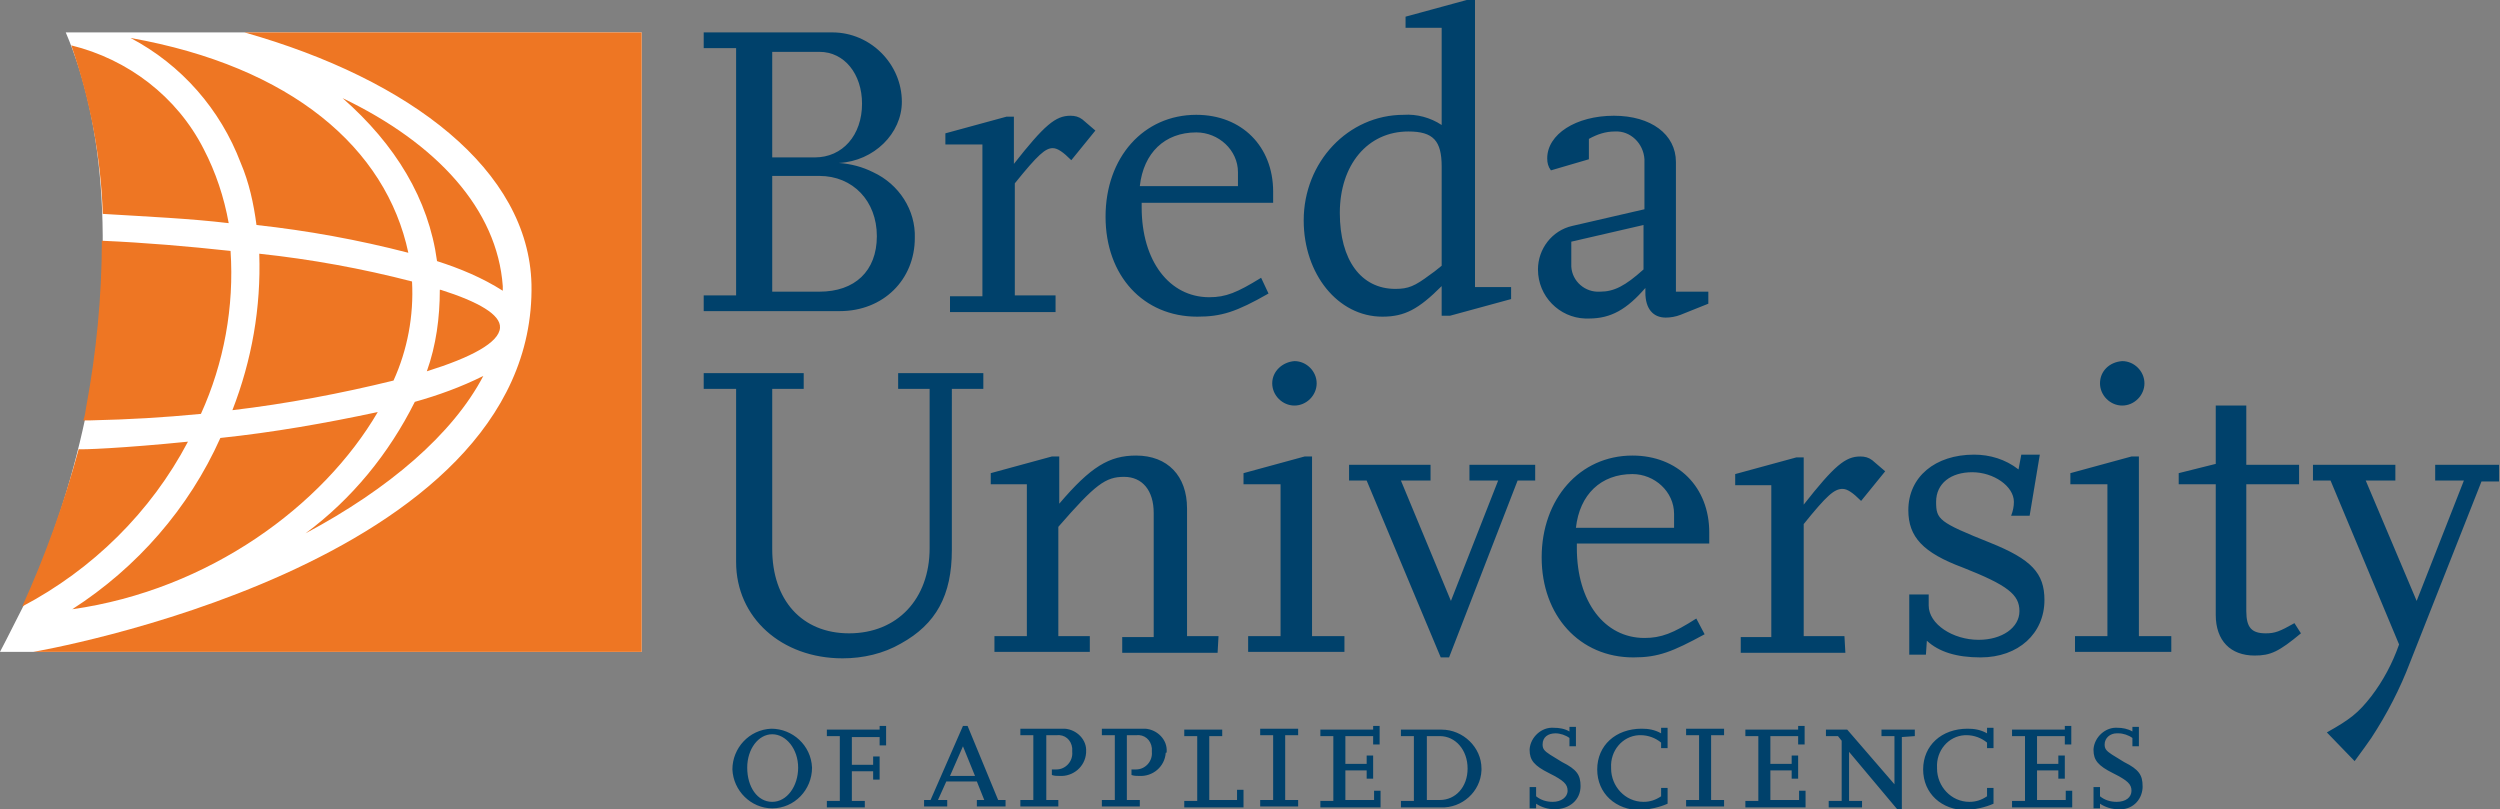
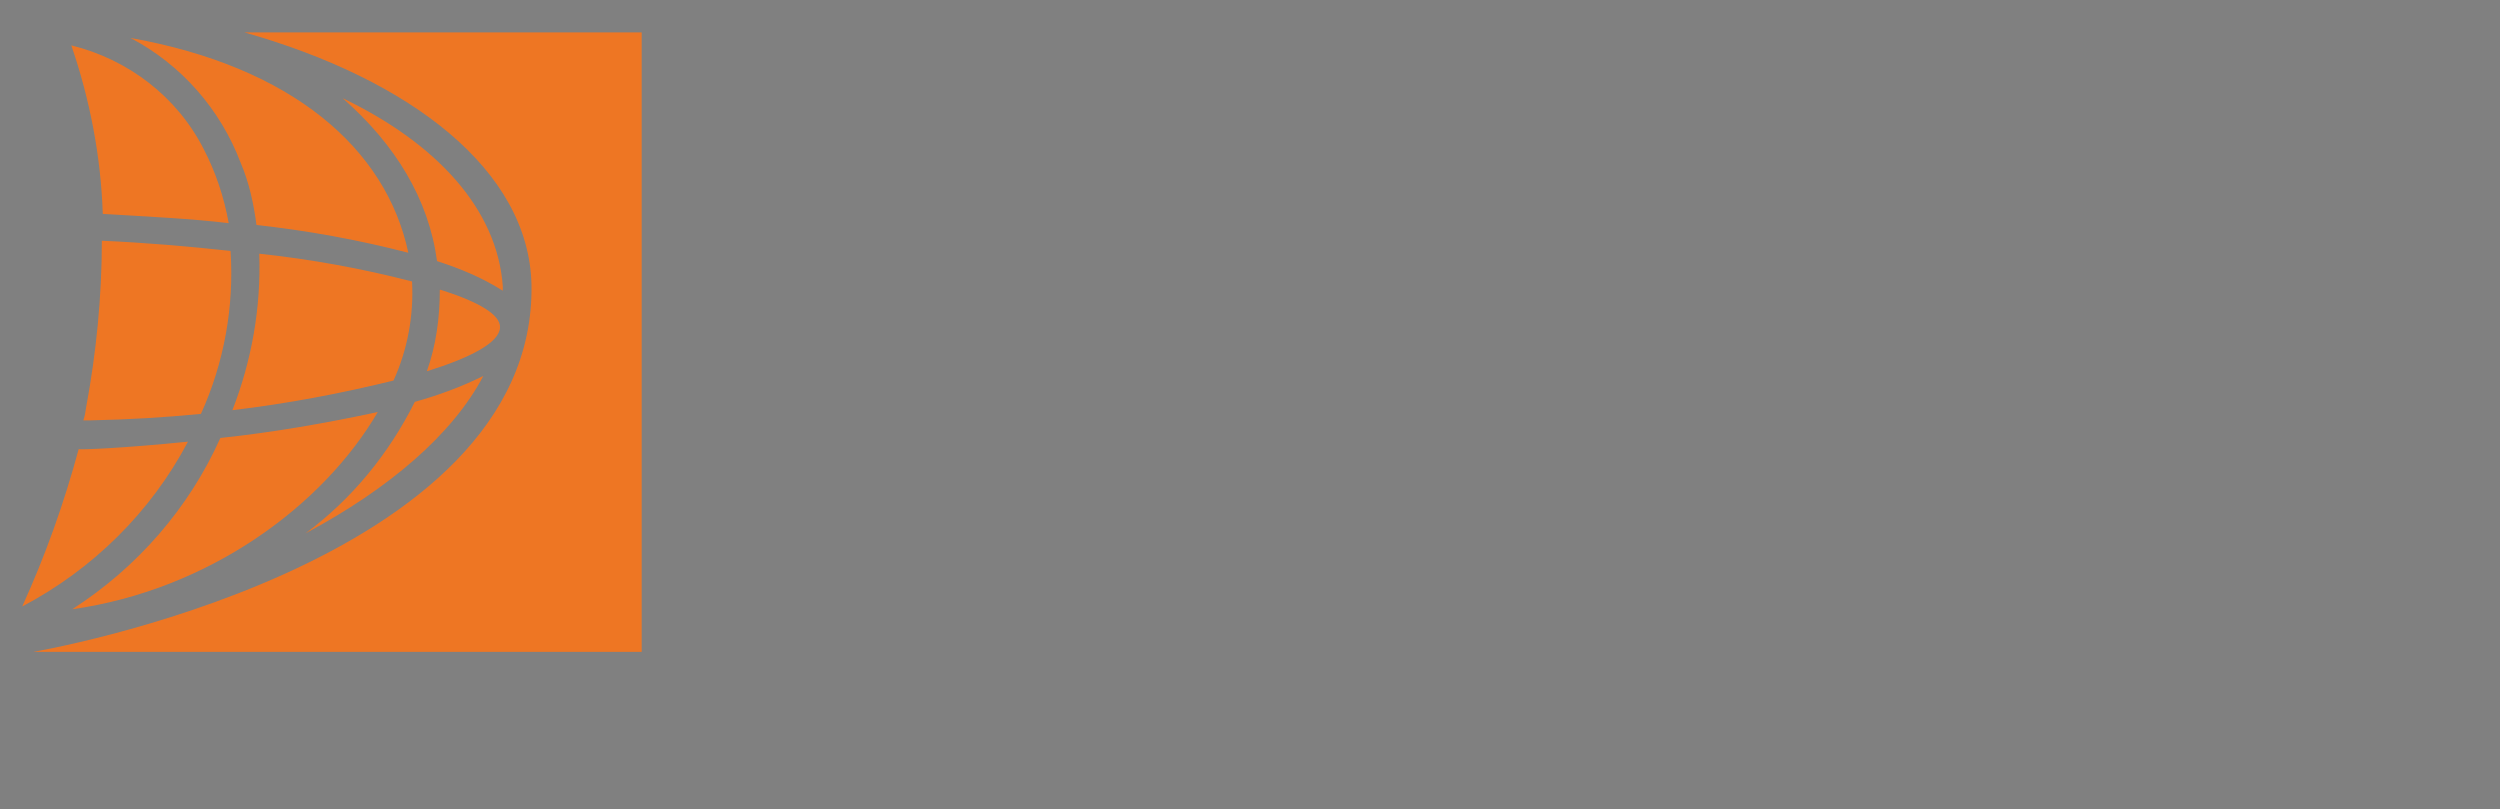
<svg xmlns="http://www.w3.org/2000/svg" version="1.1" id="Layer_1" x="0px" y="0px" width="270px" height="87.4px" viewBox="0 0 270 87.4" style="enable-background:new 0 0 270 87.4;" xml:space="preserve">
  <rect x="0" y="0" width="270" height="87.4" fill="#808080" stroke="none" />
  <style type="text/css">
	.st0{fill:#FFFFFF;}
	.st1{fill:#EE7623;}
	.st2{fill:#00416B;}
</style>
  <g>
-     <path class="st0" d="M69.3,70.4V3.5H7.1c4.2,9.8,5.4,24,2.1,41.7c-1.5,7-3.7,13.8-6.7,20.3C1,68.5,0,70.4,0,70.4H69.3z" />
    <path class="st1" d="M69.3,70.4V3.5H26.4c18,5.1,30.7,14.9,31,27.2C58,61.2,3.6,70.4,3.6,70.4L69.3,70.4L69.3,70.4z M14.1,4.1   c5.5,2.9,9.7,7.7,11.9,13.5c0.9,2.1,1.4,4.4,1.7,6.7c5.5,0.6,11,1.6,16.4,3v0C41.7,16,31.5,7.2,14.1,4.1z M7.7,4.9   c2,5.8,3.2,12,3.4,18.2c4.9,0.3,9.4,0.5,13.6,1c-0.5-2.8-1.4-5.5-2.7-8C19.1,10.4,13.8,6.4,7.7,4.9L7.7,4.9L7.7,4.9z M2.4,65.5   c7.6-4,13.9-10.2,17.9-17.8c-6.9,0.7-11.8,0.9-11.8,0.8C6.9,54.4,4.9,60,2.4,65.5L2.4,65.5L2.4,65.5z M21.7,44.7   c2.5-5.5,3.6-11.6,3.2-17.6c-4.6-0.5-9.3-0.9-13.9-1.1C11,32,10.4,38.1,9.3,44c-0.1,0.6-0.1,0.8-0.3,1.4h0.8   C14.1,45.3,17.5,45.1,21.7,44.7C21.7,44.6,21.7,44.7,21.7,44.7z M7.8,65.8c14.8-2.1,27.1-11.2,33-21.3c-5.6,1.2-11.3,2.2-17,2.8   C20.4,54.9,14.8,61.3,7.8,65.8L7.8,65.8z M52.2,40.6c-2.4,1.2-4.9,2.1-7.4,2.8C42,49,38,53.9,33,57.6C42,52.8,48.9,46.9,52.2,40.6   C52.2,40.6,52.2,40.6,52.2,40.6z M54,35.4c0.1-1.4-2.3-2.8-6.4-4.1h-0.1c0,3-0.4,6-1.4,8.8C50.9,38.6,53.9,37,54,35.4   C54,35.4,54,35.4,54,35.4z M47.2,28.2L47.2,28.2c2.5,0.8,4.9,1.8,7.1,3.2c0-0.2,0-0.3,0-0.5c-0.6-8.3-7.1-15.4-17.3-20.3   C42.7,15.6,46.3,21.5,47.2,28.2C47.2,28.2,47.2,28.2,47.2,28.2z M28,27.4c0.2,5.8-0.8,11.5-2.9,16.9c5.9-0.7,11.7-1.8,17.4-3.2   c1.5-3.3,2.2-7,2-10.7C39.1,29,33.6,28,28,27.4L28,27.4L28,27.4z" />
-     <path class="st2" d="M93.1,11.2c0,3.4-2.1,5.8-5.1,5.8h-4.6V5.6h5.1C91.2,5.6,93.1,8,93.1,11.2L93.1,11.2z M83.4,19h5.1   c3.6,0,6.2,2.7,6.2,6.5c0,3.8-2.4,6-6.2,6h-5.1L83.4,19L83.4,19z M97.4,11c0-4.1-3.4-7.5-7.5-7.5c0,0,0,0,0,0H76v1.7h3.5v26.7H76   v1.7h14.7c4.7,0,8.1-3.4,8.1-7.9c0.1-3-1.7-5.8-4.5-7.1c-1.2-0.6-2.4-0.9-3.7-1C94.4,17.4,97.4,14.4,97.4,11   C97.4,11,97.4,11,97.4,11z M114,31.9h-4.4V19.8c2.5-3.1,3.3-3.8,4.1-3.8c0.5,0,1.1,0.4,2,1.3l2.6-3.2l-1.4-1.2   c-0.4-0.3-0.8-0.4-1.3-0.4c-1.6,0-2.8,1-6.1,5.2v-5.1h-0.8l-6.6,1.8v1.2h4v16.4h-3.5v1.7H114L114,31.9L114,31.9z M133.7,20.1h-10.6   c0.4-3.6,2.7-5.8,6.1-5.8c2.4,0,4.5,1.9,4.5,4.3c0,0.1,0,0.2,0,0.4C133.7,19,133.7,20.1,133.7,20.1z M137.5,21.9v-1.2   c0-4.9-3.4-8.3-8.3-8.3c-5.7,0-9.8,4.6-9.8,11s4.1,10.8,9.9,10.8c2.6,0,4.2-0.5,7.7-2.5l-0.8-1.7c-2.6,1.6-3.8,2.1-5.6,2.1   c-4.3,0-7.3-3.9-7.3-9.7v-0.5L137.5,21.9L137.5,21.9z M155.7,28.7c-0.6,0.5-1,0.8-1.3,1c-1.6,1.2-2.3,1.5-3.7,1.5   c-3.7,0-6-3.1-6-8.2c0-5.2,3-8.8,7.4-8.8c2.7,0,3.6,1,3.6,3.8C155.7,18.1,155.7,28.7,155.7,28.7z M163.2,32.3v-1.3h-3.9V0h-0.9   l-6.6,1.8V3h3.9v10.5c-1.2-0.8-2.7-1.2-4.1-1.1c-6,0-10.8,5.1-10.8,11.4c0,5.8,3.7,10.4,8.5,10.4c2.4,0,3.9-0.8,6.4-3.3v3.2h0.9   L163.2,32.3L163.2,32.3z M177.5,29.1c-2,1.8-3.2,2.4-4.7,2.4c-1.6,0.1-3-1.1-3.1-2.7c0-0.1,0-0.3,0-0.4v-2.3l7.8-1.8   C177.5,24.3,177.5,29.1,177.5,29.1z M184.5,32.8v-1.3H181v-14c0-3-2.7-5-6.7-5c-4.1,0-7.2,2-7.2,4.6c0,0.5,0.1,0.9,0.4,1.3l4.1-1.2   v-2.2c0.9-0.5,1.8-0.8,2.8-0.8c1.7-0.1,3.1,1.3,3.2,3c0,0.1,0,0.1,0,0.2v5.2l-7.8,1.8c-2.2,0.5-3.7,2.5-3.7,4.7   c0,2.9,2.3,5.2,5.1,5.3c0.1,0,0.3,0,0.4,0c2.4,0,4.1-1,6.1-3.3v0.5c0,1.7,0.8,2.7,2.2,2.7c0.5,0,1.1-0.1,1.6-0.3L184.5,32.8   L184.5,32.8z M106.2,40.3H97V42h3.4v17.2c0,5.5-3.5,9.2-8.7,9.2c-5.1,0-8.3-3.6-8.3-9.1V42h3.4v-1.7H76V42h3.5v18.7   c0,6,4.9,10.4,11.5,10.4c2.2,0,4.4-0.5,6.3-1.6c3.8-2.1,5.5-5.2,5.5-10.1V42h3.4L106.2,40.3L106.2,40.3z M131.6,68.7h-3.4V54.9   c0-3.5-2.1-5.7-5.5-5.7c-2.9,0-4.9,1.2-8.3,5.2v-5.1h-0.8l-6.6,1.8v1.2h3.9v16.4h-3.5v1.7h10.3v-1.7h-3.4V56.9   c4-4.6,5.1-5.4,7.1-5.4c2,0,3.2,1.5,3.2,3.9v13.4h-3.4v1.7h10.3L131.6,68.7z M145.2,68.7h-3.5V49.3h-0.8l-6.6,1.8v1.2h4v16.4h-3.5   v1.7h10.4L145.2,68.7z M137.4,41.4c0,1.3,1.1,2.4,2.4,2.4c1.3,0,2.4-1.1,2.4-2.4s-1.1-2.4-2.4-2.4   C138.5,39.1,137.4,40.1,137.4,41.4 M165.7,50.2h-7v1.7h3.1l-5.1,13l-5.4-13h3.2v-1.7h-8.8v1.7l1.9,0l8,19.1h0.9l7.4-19.1h1.9V50.2z    M180.8,57h-10.6c0.4-3.6,2.7-5.8,6.1-5.8c2.4,0,4.5,1.9,4.5,4.3c0,0.1,0,0.2,0,0.4V57z M184.6,58.7v-1.2c0-4.9-3.4-8.3-8.3-8.3   c-5.7,0-9.8,4.7-9.8,11s4.1,10.8,9.9,10.8c2.7,0,4.2-0.6,7.7-2.5l-0.9-1.7c-2.5,1.6-3.8,2.1-5.6,2.1c-4.3,0-7.3-3.9-7.3-9.7v-0.5   L184.6,58.7L184.6,58.7z M199.2,68.7h-4.4V56.6c2.5-3.1,3.3-3.8,4.2-3.8c0.5,0,1.1,0.4,2,1.3l2.6-3.2l-1.4-1.2   c-0.4-0.3-0.8-0.4-1.3-0.4c-1.6,0-2.8,1-6.1,5.2v-5.1h-0.8l-6.6,1.8v1.2h3.9v16.4H188v1.7h11.3L199.2,68.7z M208.1,69.2   c1.3,1.2,3.2,1.8,5.8,1.8c4.1,0,6.9-2.6,6.9-6.2c0-2.9-1.4-4.4-5.9-6.2c-5.5-2.2-5.8-2.5-5.8-4.4c0-2,1.6-3.2,3.9-3.2   s4.5,1.5,4.5,3.2c0,0.5-0.1,1-0.3,1.5h2l1.1-6.6h-2l-0.3,1.6c-1.4-1.1-3.1-1.6-4.8-1.6c-4.2,0-7.1,2.4-7.1,6c0,2.9,1.6,4.6,5.9,6.2   c4.8,1.9,6.1,2.9,6.1,4.7c0,1.8-1.9,3.1-4.4,3.1c-2.8,0-5.4-1.7-5.4-3.7v-1.2h-2.1v6.5h1.8L208.1,69.2L208.1,69.2z M234.5,68.7   h-3.5V49.3h-0.8l-6.6,1.8v1.2h4v16.4h-3.5v1.7h10.4V68.7z M226.8,41.4c0,1.3,1.1,2.4,2.4,2.4c1.3,0,2.4-1.1,2.4-2.4   s-1.1-2.4-2.4-2.4C227.8,39.1,226.8,40.1,226.8,41.4 M247.8,67.3c-1.6,0.9-2.1,1.1-3.1,1.1c-1.5,0-2.1-0.6-2.1-2.4V52.3h5.7v-2.1   h-5.7v-6.4h-3.3v6.3l-4,1v1.2h4v14.1c0,2.8,1.6,4.4,4.2,4.4c1.7,0,2.6-0.4,5-2.4L247.8,67.3z M270,50.2h-7v1.7h3.1l-5.1,13l-5.5-13   h3.2v-1.7h-8.9v1.7h1.9l7.4,17.7c-0.7,2-1.7,3.9-3,5.6c-1.4,1.8-2.3,2.5-4.8,3.9l3,3.1c0.8-1.1,1.4-1.9,1.8-2.5   c1.7-2.6,3.1-5.3,4.2-8.2l7.7-19.5h1.9V50.2L270,50.2z M86.2,82.9c0,2-1.2,3.7-2.8,3.7s-2.7-1.6-2.7-3.7c0-2,1.2-3.6,2.7-3.6   S86.2,80.9,86.2,82.9 M87.7,82.9c-0.1-2.4-2.1-4.2-4.4-4.2c-2.4,0.1-4.2,2.1-4.2,4.4c0.1,2.3,2,4.2,4.3,4.2   C85.8,87.3,87.7,85.3,87.7,82.9 M95.7,80.4v-2H95v0.4h-5.7v0.7h1.4v7h-1.4v0.7h4.1v-0.7h-1.4v-3.2h2.3v0.9H95v-2.5h-0.7v0.9h-2.3   v-3h3v0.9H95.7z M105.3,83.8h-2.7l1.4-3.2C104,80.6,105.3,83.8,105.3,83.8z M108.6,87.1v-0.7h-0.8l-3.3-8H104l-3.5,8h-0.7v0.7h2.5   v-0.7h-1l0.9-2h3.3l0.8,2h-0.8v0.7C105.6,87.1,108.6,87.1,108.6,87.1z M117.3,81.2c0.1-1.3-1-2.4-2.3-2.5c-0.1,0-0.2,0-0.4,0h-4.4   v0.7h1.4v7h-1.4v0.7h4.1v-0.7H113v-7h1.1c0.9-0.1,1.6,0.5,1.7,1.4c0,0.1,0,0.3,0,0.4c0.1,1-0.7,1.9-1.7,1.9c0,0-0.1,0-0.1,0   c-0.1,0-0.2,0-0.4,0v0.6c0.3,0.1,0.5,0.1,0.8,0.1c1.5,0.1,2.8-1,2.9-2.5C117.3,81.3,117.3,81.3,117.3,81.2 M126,81.2   c0.1-1.3-1-2.4-2.3-2.5c-0.1,0-0.2,0-0.4,0H119v0.7h1.4v7H119v0.7h4.1v-0.7h-1.4v-7h1c0.9-0.1,1.6,0.5,1.7,1.4c0,0.1,0,0.3,0,0.4   c0.1,1-0.7,1.9-1.7,1.9c0,0-0.1,0-0.1,0c-0.1,0-0.2,0-0.4,0v0.6c0.3,0.1,0.5,0.1,0.8,0.1c1.5,0.1,2.8-1,2.9-2.5   C126,81.3,126,81.3,126,81.2 M134.3,87.1v-1.8h-0.7v1.1h-3v-6.9h1.4v-0.7h-4.1v0.7h1.4v7h-1.4v0.7H134.3z M140.2,87.1v-0.7h-1.4v-7   h1.4v-0.7h-4.1v0.7h1.4v7h-1.4v0.7H140.2z M149.1,87.1v-1.7h-0.7v1h-3.1v-3.2h2.3v0.9h0.7v-2.5h-0.7v0.9h-2.3v-3h3v0.9h0.7v-2h-0.7   v0.4h-5.7v0.7h1.4v7h-1.4v0.7H149.1z M158.5,83c0,2-1.3,3.4-3,3.4h-1.4v-6.9h1.4C157.2,79.5,158.5,81,158.5,83 M160,83   c0-2.3-2-4.2-4.3-4.2c0,0,0,0-0.1,0h-4.3v0.7h1.4v7h-1.4v0.7h4.3c2.3,0.1,4.3-1.7,4.4-4C160,83.1,160,83,160,83 M170.7,84.9   c0-1.2-0.4-1.8-2-2.6l-1.3-0.8c-0.6-0.4-0.8-0.6-0.8-1.1c0-0.8,0.6-1.2,1.4-1.2c0.5,0,1.1,0.2,1.5,0.5v0.9h0.7v-2.1h-0.7V79   c-0.5-0.3-1.1-0.4-1.7-0.4c-1.3-0.1-2.5,1-2.6,2.3c0,0,0,0,0,0.1c0,1.1,0.5,1.7,2.1,2.5c1.6,0.8,2,1.2,2,1.9c0,0.7-0.7,1.2-1.6,1.2   c-0.7,0-1.3-0.2-1.8-0.6v-1h-0.7v2.3h0.7v-0.5c0.6,0.4,1.3,0.6,2,0.6C169.5,87.4,170.7,86.4,170.7,84.9   C170.8,85,170.8,85,170.7,84.9 M180.1,86.8v-1.7h-0.7V86c-0.6,0.4-1.2,0.6-1.9,0.6c-2,0-3.5-1.7-3.5-3.6c0,0,0-0.1,0-0.1   c-0.1-1.8,1.2-3.4,3-3.5c0.1,0,0.1,0,0.2,0c0.8,0,1.6,0.3,2.2,0.8v0.6h0.7v-2.2h-0.7v0.6c-0.7-0.4-1.4-0.5-2.1-0.5   c-2.8,0-4.8,1.8-4.8,4.4s2,4.4,4.7,4.4C178.2,87.4,179.2,87.2,180.1,86.8 M186.2,87.1v-0.7h-1.4v-7h1.4v-0.7h-4.1v0.7h1.4v7h-1.4   v0.7H186.2z M195,87.1v-1.7h-0.7v1h-3.1v-3.2h2.3v0.9h0.7v-2.5h-0.7v0.9h-2.3v-3h3v0.9h0.7v-2h-0.7v0.4h-5.7v0.7h1.4v7h-1.4v0.7   H195z M206.8,79.5v-0.7h-3.6v0.7h1.4v5.2l-5.1-5.9h-2.3v0.7h1.3l0.4,0.5v6.5h-1.4v0.7h3.6v-0.7h-1.4v-5.3l5.2,6.2h0.5v-7.8   L206.8,79.5z M215.3,86.8v-1.7h-0.7V86c-0.6,0.4-1.2,0.6-1.9,0.6c-2,0-3.5-1.7-3.5-3.6c0,0,0-0.1,0-0.1c-0.1-1.8,1.2-3.4,3-3.5   c0.1,0,0.1,0,0.2,0c0.8,0,1.6,0.3,2.2,0.8v0.6h0.7v-2.2h-0.7v0.6c-0.7-0.4-1.4-0.5-2.1-0.5c-2.8,0-4.8,1.8-4.8,4.4s2,4.4,4.7,4.4   C213.4,87.4,214.4,87.2,215.3,86.8 M223.8,87.1v-1.7h-0.7v1h-3.1v-3.2h2.3v0.9h0.7v-2.5h-0.7v0.9h-2.3v-3h3v0.9h0.7v-2H223v0.4   h-5.7v0.7h1.4v7h-1.4v0.7H223.8z M231.4,84.9c0-1.2-0.4-1.8-2-2.6l-1.3-0.8c-0.6-0.4-0.8-0.6-0.8-1.1c0-0.7,0.6-1.2,1.3-1.2   c0.1,0,0.1,0,0.2,0c0.5,0,1.1,0.2,1.5,0.5v0.9h0.7v-2.1h-0.7V79c-0.5-0.3-1.1-0.4-1.6-0.4c-1.3-0.1-2.5,1-2.6,2.3c0,0,0,0,0,0.1   c0,1.1,0.5,1.7,2.1,2.5c1.6,0.8,2,1.2,2,1.9c0,0.7-0.6,1.2-1.6,1.2c-0.7,0-1.3-0.2-1.8-0.6v-1h-0.7v2.3h0.7v-0.5   c0.6,0.4,1.3,0.6,2,0.6c1.4,0.1,2.5-0.9,2.6-2.3C231.4,85,231.4,85,231.4,84.9" />
  </g>
</svg>